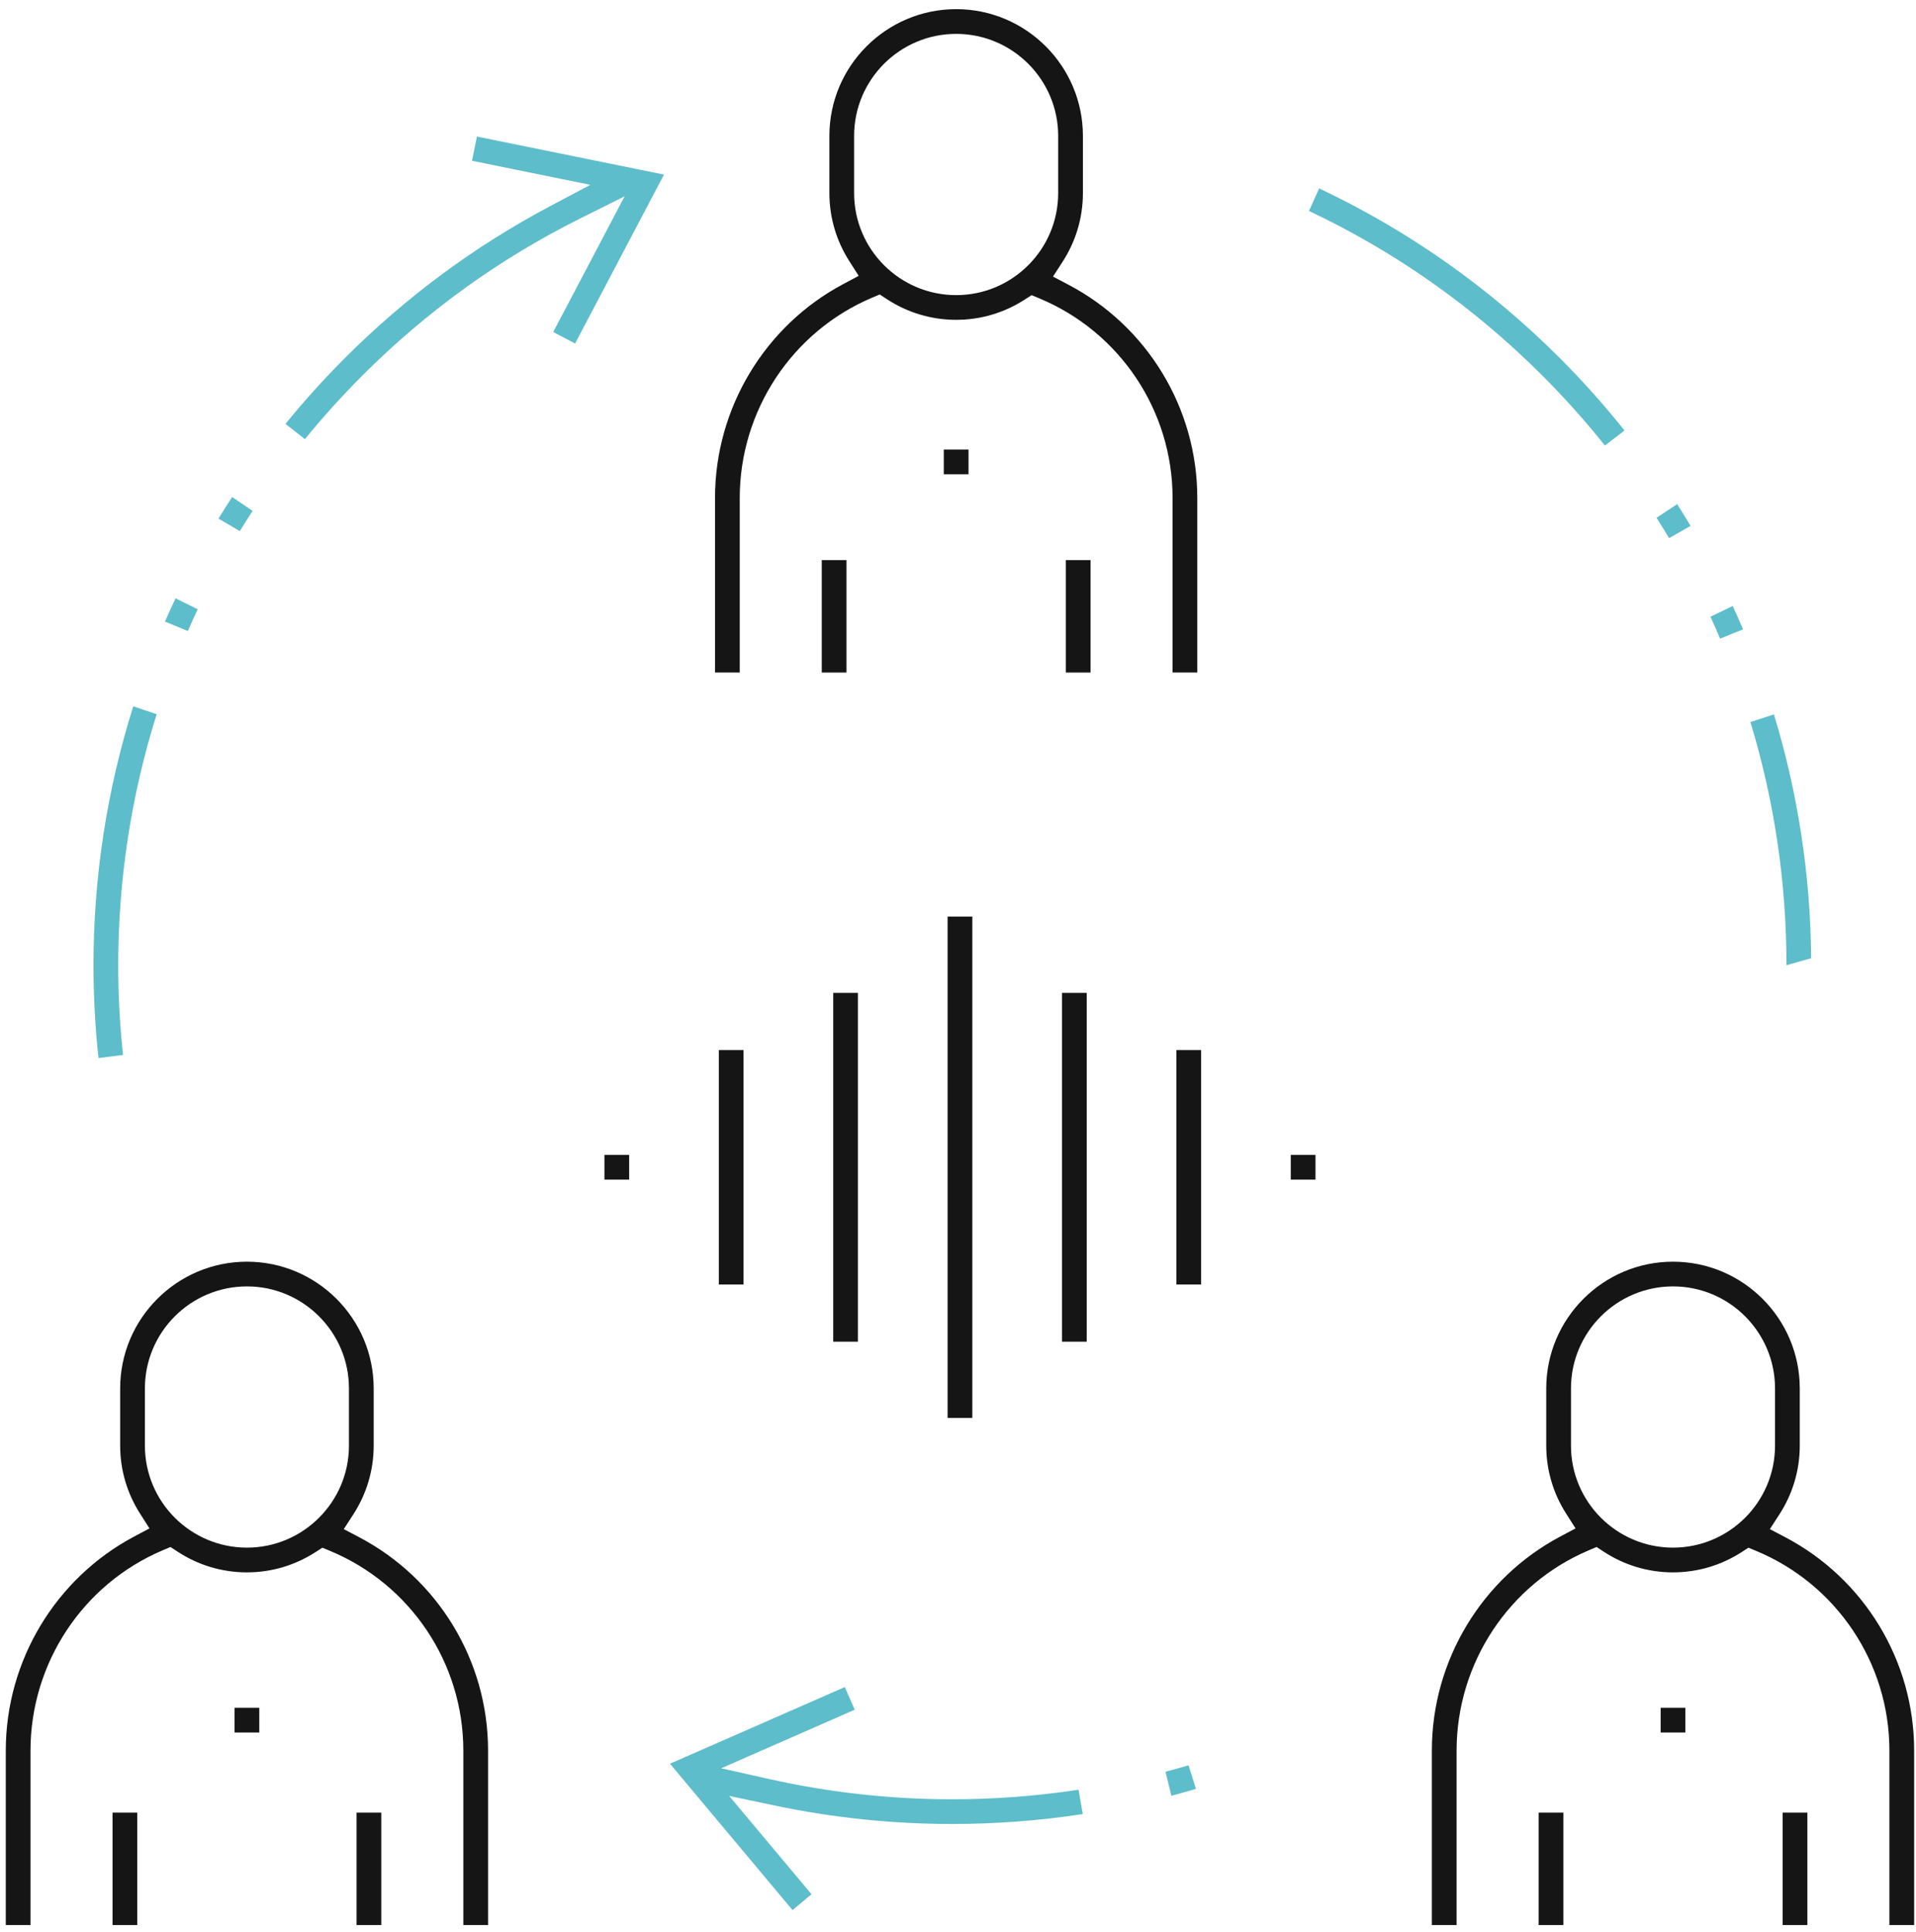
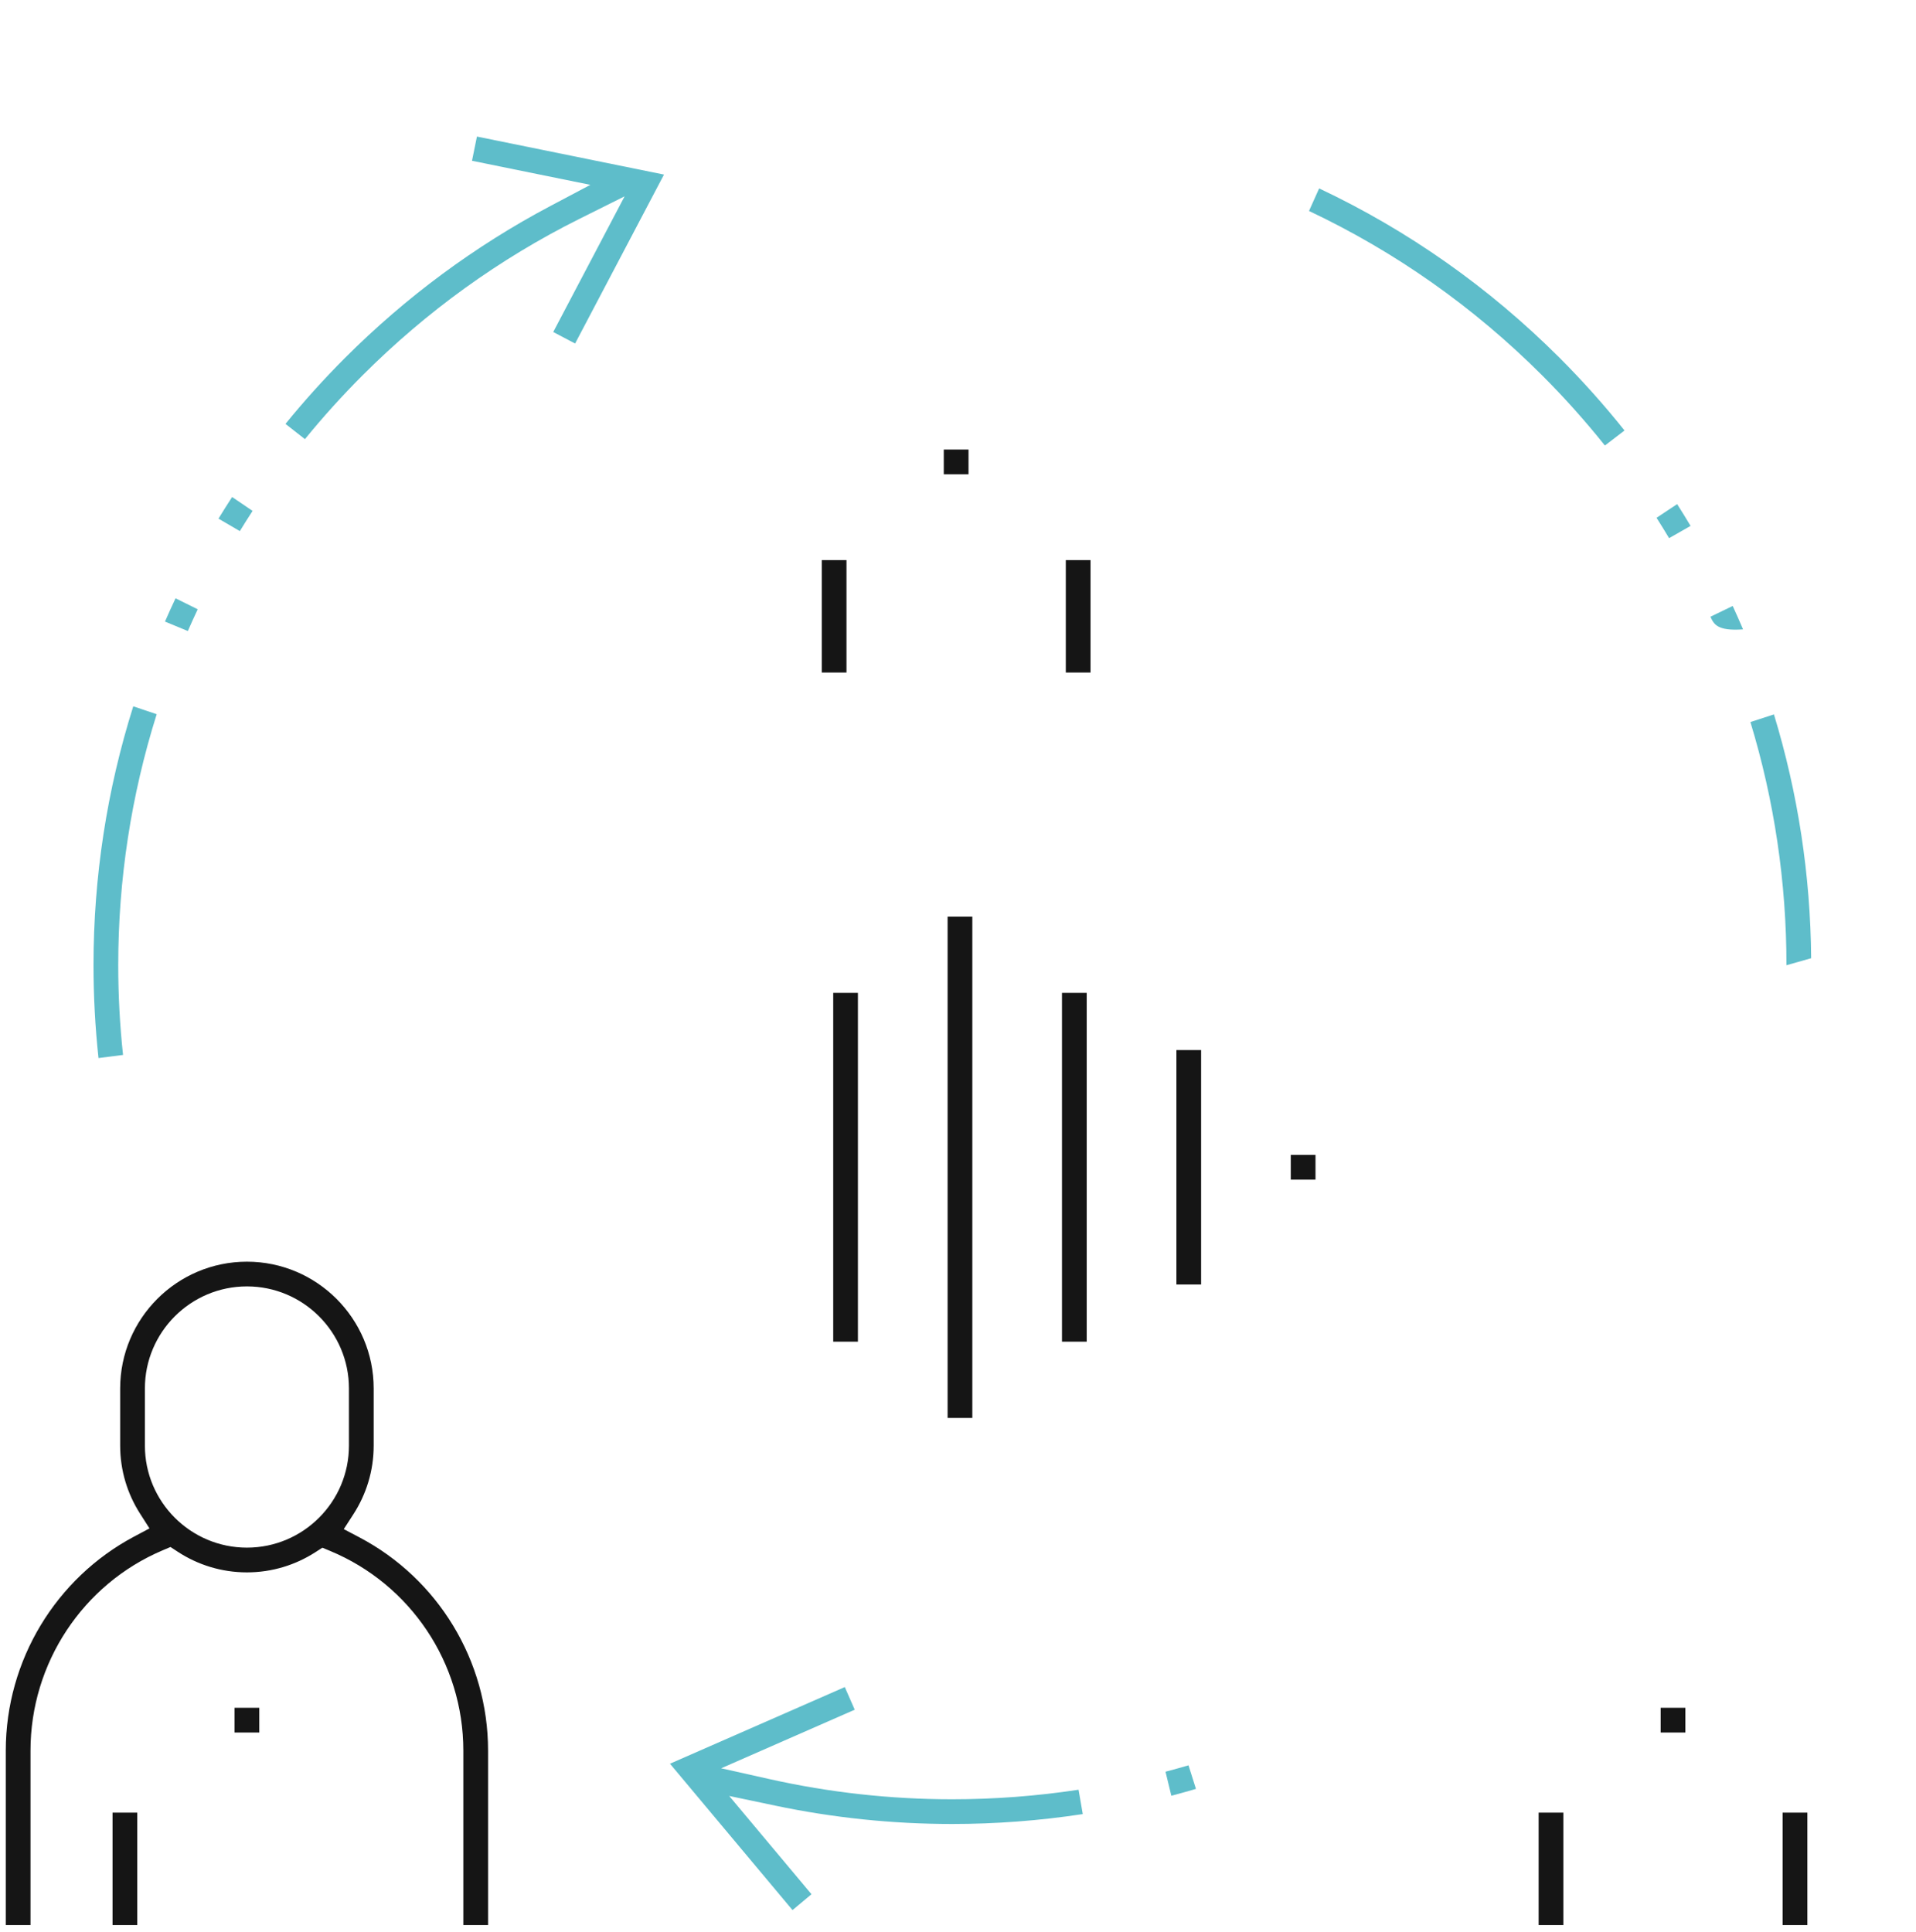
<svg xmlns="http://www.w3.org/2000/svg" width="120" height="121" viewBox="0 0 120 121" fill="none">
-   <path d="M37.856 72.337H39.404V73.885H37.856V72.337Z" fill="#151515" />
-   <path d="M45.02 65.77H46.568V80.453H45.02V65.77Z" fill="#151515" />
  <path d="M52.185 62.187H53.732V84.034H52.185V62.187Z" fill="#151515" />
  <path d="M59.349 57.411H60.897V88.811H59.349V57.411Z" fill="#151515" />
  <path d="M66.513 62.187H68.061V84.034H66.513V62.187Z" fill="#151515" />
  <path d="M73.678 65.77H75.226V80.453H73.678V65.77Z" fill="#151515" />
  <path d="M80.842 72.337H82.39V73.885H80.842V72.337Z" fill="#151515" />
  <path fill-rule="evenodd" clip-rule="evenodd" d="M22.135 94.84L21.531 95.774L22.514 96.292C27.411 98.874 30.568 103.985 30.568 109.65V120.573H29.019V109.65C29.019 104.15 25.704 99.235 20.684 97.143L20.191 96.938L19.742 97.226C18.506 98.02 17.04 98.483 15.465 98.483C13.867 98.483 12.38 98.008 11.132 97.191L10.678 96.894L10.178 97.106C5.198 99.218 1.91 104.161 1.91 109.65V120.573H0.362V109.65C0.362 103.983 3.516 98.839 8.39 96.246L9.362 95.729L8.77 94.801C7.983 93.569 7.526 92.109 7.526 90.544V86.962C7.526 82.585 11.088 79.024 15.465 79.024C19.842 79.024 23.404 82.585 23.404 86.962V90.544C23.404 92.127 22.936 93.6 22.135 94.84ZM21.855 90.544C21.855 94.069 18.989 96.934 15.465 96.934C11.94 96.934 9.075 94.069 9.075 90.544V86.962C9.075 83.438 11.94 80.572 15.465 80.572C18.989 80.572 21.855 83.438 21.855 86.962V90.544Z" fill="#151515" />
-   <path d="M22.332 113.532H23.881V120.573H22.332V113.532Z" fill="#151515" />
  <path d="M7.048 113.532H8.597V120.573H7.048V113.532Z" fill="#151515" />
  <path d="M16.239 106.965V108.513H14.691V106.965H16.239Z" fill="#151515" />
-   <path fill-rule="evenodd" clip-rule="evenodd" d="M111.451 94.84L110.847 95.774L111.83 96.292C116.728 98.874 119.884 103.985 119.884 109.65V120.573H118.335V109.65C118.335 104.151 115.021 99.235 110.001 97.143L109.508 96.938L109.06 97.226C107.822 98.02 106.356 98.483 104.781 98.483C103.183 98.483 101.696 98.008 100.449 97.191L99.995 96.894L99.495 97.106C94.515 99.218 91.227 104.161 91.227 109.65V120.573H89.678V109.65C89.678 103.983 92.832 98.839 97.706 96.246L98.678 95.729L98.086 94.801C97.299 93.569 96.842 92.109 96.842 90.544V86.962C96.842 82.585 100.404 79.024 104.781 79.024C109.158 79.024 112.72 82.585 112.72 86.962V90.544C112.72 92.127 112.253 93.6 111.451 94.84ZM111.171 90.544C111.171 94.069 108.305 96.934 104.781 96.934C101.257 96.934 98.391 94.069 98.391 90.544V86.962C98.391 83.438 101.257 80.572 104.781 80.572C108.305 80.572 111.171 83.438 111.171 86.962V90.544Z" fill="#151515" />
  <path d="M96.365 113.532H97.913V120.573H96.365V113.532Z" fill="#151515" />
  <path d="M105.555 106.965V108.513H104.007V106.965H105.555Z" fill="#151515" />
  <path d="M111.649 113.532H113.197V120.573H111.649V113.532Z" fill="#151515" />
  <path d="M66.752 35.081H68.3V42.123H66.752V35.081Z" fill="#151515" />
  <path d="M51.468 35.081H53.016V42.123H51.468V35.081Z" fill="#151515" />
  <path d="M59.11 28.156H60.658V29.704H59.11V28.156Z" fill="#151515" />
-   <path fill-rule="evenodd" clip-rule="evenodd" d="M55.552 18.741L55.098 18.443L54.598 18.655C49.618 20.769 46.33 25.711 46.33 31.199V42.123H44.781V31.199C44.781 25.533 47.934 20.389 52.809 17.795L53.781 17.278L53.189 16.35C52.403 15.118 51.945 13.66 51.945 12.094V8.512C51.945 4.135 55.508 0.573 59.884 0.573C64.261 0.573 67.823 4.135 67.823 8.512V12.094C67.823 13.676 67.356 15.15 66.554 16.39L65.95 17.324L66.934 17.842C71.831 20.423 74.987 25.534 74.987 31.199V42.123H73.439V31.199C73.439 25.701 70.124 20.785 65.104 18.692L64.611 18.487L64.162 18.775C62.926 19.57 61.459 20.032 59.884 20.032C58.286 20.032 56.8 19.557 55.552 18.741ZM53.494 8.512C53.494 4.987 56.36 2.122 59.884 2.122C63.408 2.122 66.274 4.987 66.274 8.512V12.094C66.274 15.619 63.408 18.485 59.884 18.485C56.36 18.485 53.494 15.619 53.494 12.094V8.512Z" fill="#151515" />
  <path d="M73.362 112.474L72.996 110.969C73.478 110.842 73.959 110.708 74.437 110.568L74.903 112.045C74.392 112.195 73.877 112.339 73.362 112.474Z" fill="#5EBDCA" />
  <path d="M52.91 105.667L53.532 107.085L45.167 110.754L48.194 111.431C51.944 112.271 55.777 112.695 59.636 112.695C62.28 112.695 64.938 112.494 67.551 112.097L67.814 113.623C65.114 114.035 62.368 114.243 59.636 114.243C55.899 114.243 52.185 113.856 48.544 113.091L45.67 112.487L50.824 118.642L49.636 119.636L41.961 110.468L52.91 105.667Z" fill="#5EBDCA" />
  <path d="M111.103 44.746L109.629 45.224C111.129 50.158 111.888 55.277 111.887 60.455L113.434 60.017C113.392 54.825 112.609 49.695 111.103 44.746Z" fill="#5EBDCA" />
-   <path d="M108.52 37.954C108.743 38.438 108.959 38.928 109.168 39.419L107.731 39.997C107.536 39.538 107.334 39.081 107.126 38.628L108.52 37.954Z" fill="#5EBDCA" />
+   <path d="M108.52 37.954C108.743 38.438 108.959 38.928 109.168 39.419C107.536 39.538 107.334 39.081 107.126 38.628L108.52 37.954Z" fill="#5EBDCA" />
  <path d="M105.04 31.574C105.327 32.025 105.608 32.48 105.881 32.939L104.536 33.706C104.281 33.278 104.018 32.852 103.75 32.431L105.04 31.574Z" fill="#5EBDCA" />
  <path d="M96.587 23.512C92.307 19.234 87.398 15.773 81.984 13.214L82.618 11.801C88.203 14.437 93.266 18.003 97.682 22.417C99.119 23.855 100.483 25.38 101.745 26.963L100.516 27.905C99.295 26.376 97.977 24.901 96.587 23.512Z" fill="#5EBDCA" />
  <path d="M34.464 12.907L36.974 11.578L29.562 10.07L29.87 8.553L41.586 10.935L36.019 21.516L34.649 20.795L39.12 12.297L36.297 13.705C31.282 16.207 26.718 19.498 22.703 23.513C21.437 24.779 20.227 26.119 19.098 27.505L17.879 26.55C19.046 25.116 20.298 23.729 21.608 22.417C25.438 18.589 29.75 15.403 34.464 12.907Z" fill="#5EBDCA" />
  <path d="M7.405 60.452C7.405 62.324 7.505 64.21 7.706 66.074L6.169 66.269C5.961 64.34 5.856 62.388 5.856 60.452C5.856 54.93 6.693 49.481 8.346 44.24L9.814 44.733C8.214 49.816 7.405 55.099 7.405 60.452Z" fill="#5EBDCA" />
  <path d="M10.333 38.932C10.546 38.443 10.767 37.956 10.995 37.474L12.383 38.161C12.17 38.612 11.963 39.067 11.764 39.524L10.333 38.932Z" fill="#5EBDCA" />
  <path d="M13.684 32.484C13.962 32.029 14.247 31.576 14.538 31.129L15.82 31.999C15.548 32.417 15.281 32.84 15.021 33.265L13.684 32.484Z" fill="#5EBDCA" />
</svg>